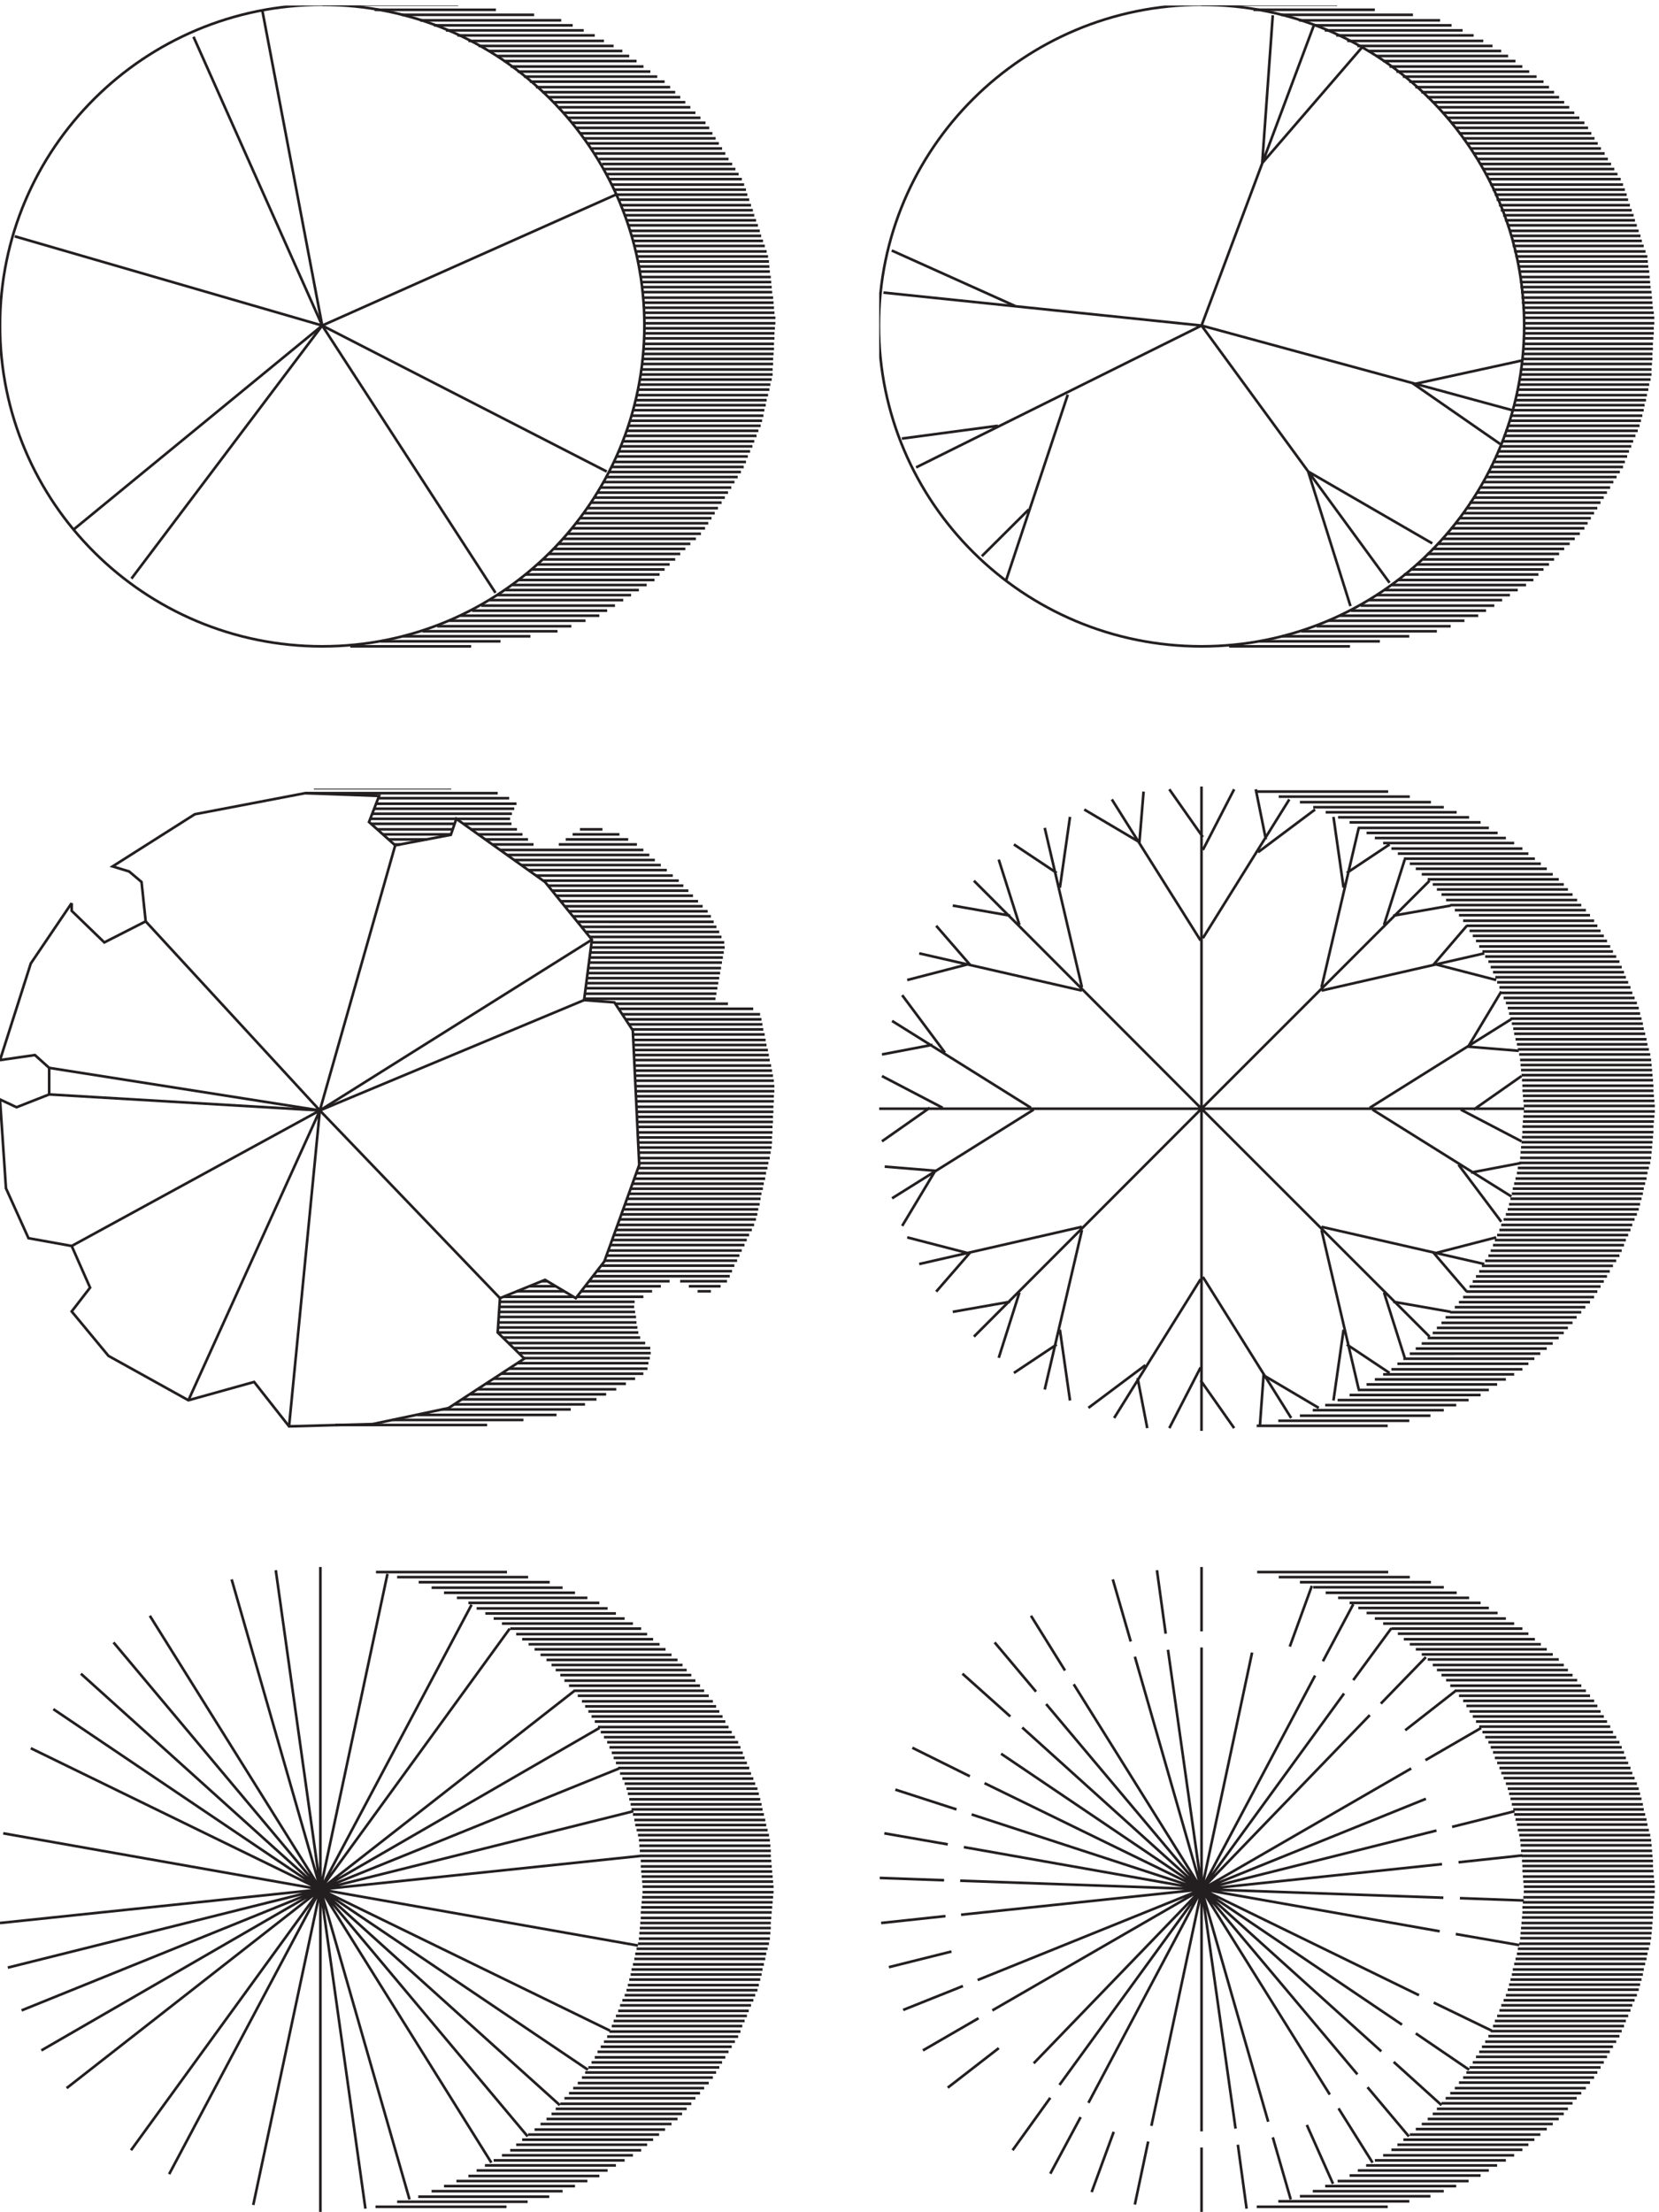
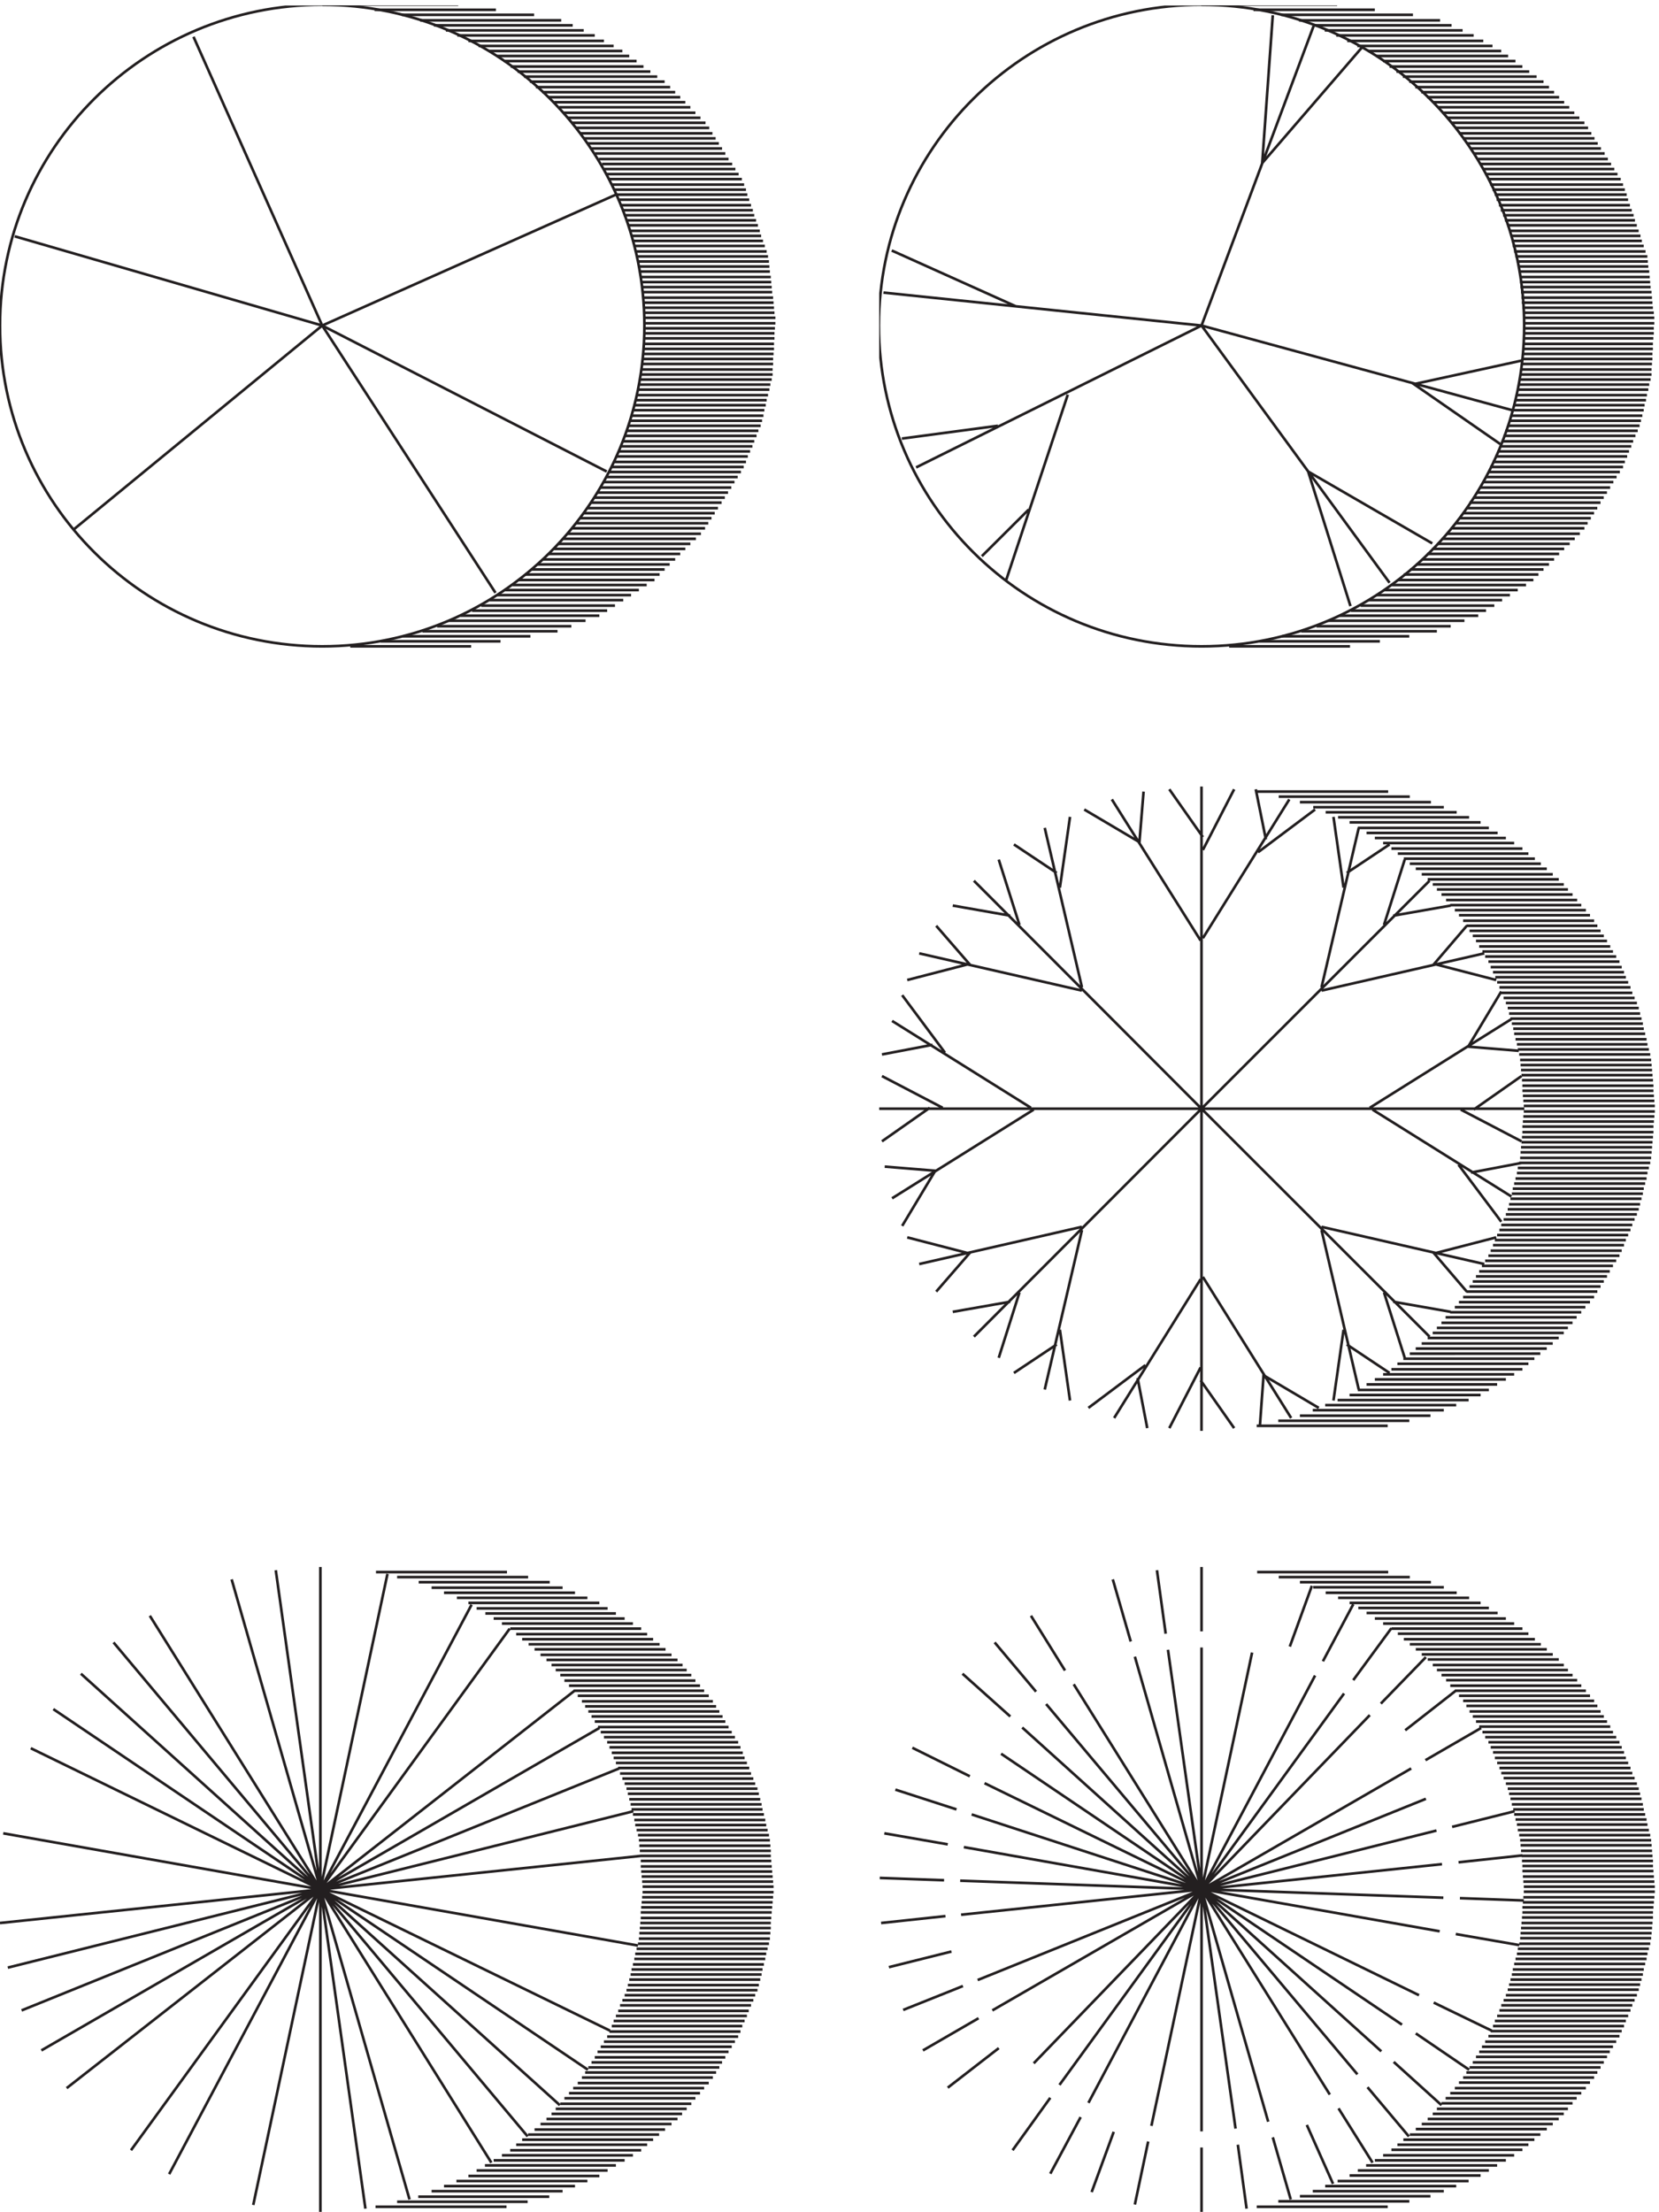
<svg xmlns="http://www.w3.org/2000/svg" xml:space="preserve" width="629.8" height="839.6">
  <defs>
    <clipPath id="a" clipPathUnits="userSpaceOnUse">
      <path d="M0 6297h2214V4456.5H0Z" clip-rule="evenodd" />
    </clipPath>
    <clipPath id="b" clipPathUnits="userSpaceOnUse">
      <path d="M2509.5 6297h2214V4456.5h-2214z" clip-rule="evenodd" />
    </clipPath>
    <clipPath id="c" clipPathUnits="userSpaceOnUse">
-       <path d="M0 4062h2211V2235H0Z" clip-rule="evenodd" />
-     </clipPath>
+       </clipPath>
    <clipPath id="d" clipPathUnits="userSpaceOnUse">
      <path d="M2509.5 4068h2214V2229h-2214z" clip-rule="evenodd" />
    </clipPath>
    <clipPath id="e" clipPathUnits="userSpaceOnUse">
      <path d="M0 1840.5h2208V0H0Z" clip-rule="evenodd" />
    </clipPath>
    <clipPath id="f" clipPathUnits="userSpaceOnUse">
      <path d="M2511 1840.5h2212.5V0H2511Z" clip-rule="evenodd" />
    </clipPath>
  </defs>
  <g clip-path="url(#a)" transform="matrix(.133 0 0 -.133 0 839.6)">
    <path d="M1839.32 5383.63c0-505.68-411.72-915.57-919.658-915.57C411.746 4468.06 0 4877.95 0 5383.63c0 505.66 411.746 915.58 919.662 915.58 507.938 0 919.658-409.92 919.658-915.58z" style="fill:none;stroke:#231f20;stroke-width:7.5;stroke-linecap:butt;stroke-linejoin:miter;stroke-miterlimit:10;stroke-dasharray:none;stroke-opacity:1" transform="scale(1 1)" />
    <path d="m41.981 5638.32 877.681-254.69 812.088-416.64" style="fill:none;stroke:#231f20;stroke-width:7.5;stroke-linecap:butt;stroke-linejoin:miter;stroke-miterlimit:10;stroke-dasharray:none;stroke-opacity:1" transform="scale(1 1)" />
    <path d="m1760.61 5758.48-840.948-374.85-708.439-581.21" style="fill:none;stroke:#231f20;stroke-width:7.5;stroke-linecap:butt;stroke-linejoin:miter;stroke-miterlimit:10;stroke-dasharray:none;stroke-opacity:1" transform="scale(1 1)" />
-     <path d="m375.212 4661.36 544.45 722.27-170.549 897.29" style="fill:none;stroke:#231f20;stroke-width:7.5;stroke-linecap:butt;stroke-linejoin:miter;stroke-miterlimit:10;stroke-dasharray:none;stroke-opacity:1" transform="scale(1 1)" />
    <path d="m552.322 6207.78 367.34-824.15 494.598-762.76m251.89 1605.19h-393.58m425.07-14.37h-392.27m418.5-15.67h-387.02m414.58-14.36h-385.71m410.63-14.37h-380.46m400.14-14.36H1419.5m397.52-14.38h-379.14m398.82-15.66h-379.15m366.04-1494.18h-381.77m359.46-14.37H1419.5m359.47-14.37H1397.2m358.16-15.67h-381.77m359.46-14.37h-385.7m363.4-14.37h-396.2m356.85-14.36h-389.65m348.98-15.67h-383.09m276.83 1744.95h-377.84m455.23-15.68H1199.1m435.57-14.37h-396.21m352.92-1729.27h-385.71m308.3-14.37h-363.4M1308 6299.21H919.662m495.908-14.37h-346.34m359.46-1802.42h-342.41m258.45-14.36H999.689m856.691 1640.45h-379.15m398.83-14.36H1495.6m401.45-14.37h-384.4m400.15-15.67h-383.09m397.51-14.37h-379.14m393.58-14.36h-376.53m390.95-14.38h-373.9m388.34-14.36h-373.9m388.33-15.68h-376.52m390.95-14.36h-379.15m393.58-14.37h-380.46m390.95-14.36h-380.45m389.64-15.68h-377.84m387.02-14.36h-376.52m385.71-14.38h-375.22m384.4-14.36h-372.59m381.77-14.37h-371.28m380.46-15.67h-369.96m380.47-14.37h-371.28m380.46-14.36h-373.9m383.08-14.37h-376.52m385.71-14.37h-379.15m385.71-15.68h-379.15m384.39-14.36h-377.83m381.76-14.36h-375.2m380.45-14.37h-375.21m380.46-15.68h-373.9m379.15-14.36h-373.9m377.84-14.37h-372.59m377.83-14.37h-371.28m376.53-14.37h-371.28m376.53-15.67h-371.28m375.22-14.36h-371.28m376.52-14.37h-372.58m377.83-14.36h-373.9m379.15-15.68h-375.22m379.16-14.37h-375.22m377.84-14.37h-373.9m375.21-14.36h-371.28m372.6-14.37h-371.28m373.9-15.67h-372.59m373.9-14.37h-371.28m372.58-14.36h-371.27m372.59-14.38h-371.27m373.89-15.66h-372.58m373.9-14.37h-372.59m373.9-14.37H1836.7m373.9-14.37h-372.58m375.21-14.37h-373.91m373.9-15.67h-371.28m369.97-14.36h-369.97m368.66-14.37h-369.96m369.96-14.37h-371.28m369.97-15.67h-371.27m371.27-14.37H1836.7m371.28-14.37h-372.59m371.27-14.36h-371.27m371.27-14.37h-372.58m371.28-15.67h-372.59m372.58-14.37h-373.9m371.28-14.37h-373.9m369.97-14.36h-372.59m369.96-14.37h-373.9m369.96-15.68h-372.59m368.66-14.36h-372.58m369.96-14.37h-373.9m369.96-14.37h-372.59m369.96-15.67H1803.9m371.28-14.37h-376.52m372.59-14.36h-377.84m371.28-14.37h-376.53m371.28-14.37h-376.53m369.97-15.67h-375.21m369.96-14.37h-375.21m368.65-14.37h-375.21m368.65-14.36h-376.52m371.27-15.68h-377.83m371.28-14.36h-377.84m369.96-14.37h-376.52m367.34-14.37h-373.9m364.72-14.36h-372.59m363.4-15.68H1716m362.1-14.36h-372.59m363.4-14.37h-372.58m363.4-14.37h-373.9m363.4-15.67h-372.59m363.41-14.37h-373.9m364.71-14.37h-375.21m366.04-14.36h-376.53m367.34-14.37h-380.46m368.65-15.67h-381.77m367.35-14.37h-379.15m363.4-14.37h-376.53m362.1-14.36h-376.52m362.09-14.37h-376.53m362.09-15.67H1550.7m360.78-14.37h-377.84m363.41-14.37h-381.77m367.34-14.37h-384.39m369.96-15.67h-387.02m364.71-14.37H1462.8" style="fill:none;stroke:#231f20;stroke-width:7.5;stroke-linecap:butt;stroke-linejoin:miter;stroke-miterlimit:10;stroke-dasharray:none;stroke-opacity:1" transform="scale(1 1)" />
  </g>
  <g clip-path="url(#b)" transform="matrix(.133 0 0 -.133 0 839.6)">
    <path d="M4350.57 5383.63c0-505.68-412.32-915.57-920.97-915.57-508.64 0-920.98 409.89-920.98 915.57 0 505.66 412.34 915.58 920.98 915.58 508.65 0 920.97-409.92 920.97-915.58z" style="fill:none;stroke:#231f20;stroke-width:7.5;stroke-linecap:butt;stroke-linejoin:miter;stroke-miterlimit:10;stroke-dasharray:none;stroke-opacity:1" transform="scale(1 1)" />
    <path d="m3854.66 4583-120.7 383.99 354.22-205.06m-455.24 1507.24-30.17-421.87 287.31 333.05m316.18 31.34H3814m419.8-15.67h-388.33m414.58-14.36h-385.71m410.63-14.37h-380.46m400.14-14.36h-376.53m397.52-14.38h-377.83m397.51-15.66h-379.15m398.83-14.38h-379.15m400.14-14.36h-381.77m401.46-14.37h-383.09m383.08-1392.3h-380.46m366.03-14.37h-384.39m369.96-15.67h-387.02m366.03-14.37h-383.08m359.47-14.36h-380.46m358.15-14.37h-381.78m359.47-14.37h-381.77m359.47-15.67h-381.77m358.16-14.37h-385.71m363.4-14.37h-396.2m209.91 1714.92h-376.52m453.92-15.68h-402.76m435.57-14.37H3748.4m426.38-14.37H3781.2m398.82-1684.86h-389.65m350.29-15.67h-383.08m343.73-14.37h-387.02M4316.46 5142l-886.86 241.63m0 0-907.86 94.04m23.61 120.16 354.23-159.34m-284.69-459.75 814.71 404.89m-855.38-322.6 274.19 36.57m199.41 88.81-175.79-528.97m-69.53 67.92 133.81 133.22m493.29 525.05 320.11 855.5m66.91 60.08h-388.34m495.92-14.37h-346.35m444.75-1788.05h-363.41m279.44-14.37H3594.9m258.45-14.36h-345.04m-78.71 915.57 536.57-734.03m455.25 1414.51h-381.78m396.21-14.37H4056.7m393.58-14.36h-376.53m390.96-14.38h-373.9m388.33-14.36h-373.9m388.34-15.68h-376.53M4508 5976.6h-377.84m392.27-14.37h-380.46m390.96-14.36h-379.14m388.32-15.68h-377.84m387.02-14.36h-376.52m385.72-14.38h-373.91m383.08-14.36h-372.59m383.08-14.37h-372.58m381.78-15.67h-369.97m379.15-14.37h-371.28m380.46-14.36h-373.9m383.08-14.37h-376.52m385.71-14.37h-379.15m385.71-15.68h-379.15m384.39-14.36h-377.83m383.08-14.36h-376.52m380.46-14.37h-375.21m380.45-15.68h-373.9m379.15-14.36h-373.9m379.14-14.37h-372.58m376.52-14.37h-371.28m376.54-14.37h-369.97m375.22-15.67h-369.97m375.21-14.36h-371.28m375.22-14.37h-371.28m376.52-14.36h-373.9m379.15-15.68h-375.21m380.46-14.37h-376.52m377.84-14.37h-373.9m375.2-14.36h-371.28m373.91-14.37h-371.28m372.59-15.67h-371.28m372.59-14.37h-371.28m372.59-14.36h-371.28m373.91-14.38h-372.59m373.9-15.66H4342.7m373.9-14.37h-372.59m373.9-14.37h-372.59m375.21-14.37h-372.58m373.9-14.37h-372.59m372.58-15.67h-371.27m369.96-14.36h-369.96m369.96-14.37h-371.27m369.96-14.37h-371.27m369.96-15.67h-369.96m369.96-14.37h-371.27m369.95-14.37h-371.27m371.28-14.36h-372.59m371.28-14.37H4342.7m371.28-15.67h-372.59m372.58-14.37h-373.9m371.28-14.37h-372.59m-56.41-184.16-246.64 171.1 310.92 67.92m360.79-69.22h-372.59m369.96-14.37h-373.9m369.96-15.68h-372.58m369.97-14.36h-373.9m369.95-14.37h-372.58m369.96-14.37h-373.9m369.97-15.67h-373.9m369.97-14.37h-375.22m371.28-14.36h-376.53m371.28-14.37h-377.84m371.28-14.37h-376.52m369.96-15.67h-375.21m369.96-14.37h-375.21m368.66-14.37h-375.22m369.96-14.36h-376.52m369.96-15.68h-377.83m372.59-14.36h-379.15m369.97-14.37h-376.53m367.34-14.37h-373.9m364.71-14.36h-371.27m362.09-15.68h-371.28m362.1-14.36h-371.27m362.08-14.37h-372.58m363.4-14.37h-373.9m364.72-15.67h-373.9m364.71-14.37h-375.21m366.03-14.37h-375.21m366.03-14.36h-377.83m368.64-14.37h-381.77m368.66-15.67h-380.46m366.03-14.37h-379.15m364.71-14.37h-377.84m362.1-14.36h-376.52m362.09-14.37h-376.53m362.09-15.67h-376.52m362.09-14.37h-379.15" style="fill:none;stroke:#231f20;stroke-width:7.5;stroke-linecap:butt;stroke-linejoin:miter;stroke-miterlimit:10;stroke-dasharray:none;stroke-opacity:1" transform="scale(1 1)" />
  </g>
  <g clip-path="url(#c)" transform="matrix(.133 0 0 -.133 0 839.6)">
    <path d="M204.627 3735.44v-22.21l93.132-90.17 118.052 60.11-11.805 112.38-35.417 30.05-47.222 14.38 234.797 148.97 314.807 60.1 211.189-7.84-28.86-74.48 74.76-66.64 158.73 30.05 15.73 45.74 253.16-180.33 133.8-164.64-22.3-172.49 86.57-6.54 52.47-79.71 18.36-384.17-99.69-275.71-81.33-104.55-87.88 52.27-128.54-52.27-6.56-98.01 76.07-74.48-216.43-141.12-216.42-45.73-238.738-6.54-99.688 126.75-187.575-52.27-228.236 126.76-104.936 126.74 52.466 67.96-52.466 118.91-123.3 22.21-64.274 142.43L0 3174.86l47.222-22.22 93.131 36.59v75.79l-40.665 36.59L0 3287.24l87.883 275.72 116.744 172.48" style="fill:none;stroke:#231f20;stroke-width:7.5;stroke-linecap:butt;stroke-linejoin:miter;stroke-miterlimit:10;stroke-dasharray:none;stroke-opacity:1" transform="scale(1 1)" />
-     <path d="m1689.48 3630.9-776.531-487.4-772.596 121.52" style="fill:none;stroke:#231f20;stroke-width:7.5;stroke-linecap:butt;stroke-linejoin:miter;stroke-miterlimit:10;stroke-dasharray:none;stroke-opacity:1" transform="scale(1 1)" />
    <path d="m140.353 3189.24 772.596-45.74 754.231 314.92" style="fill:none;stroke:#231f20;stroke-width:7.5;stroke-linecap:butt;stroke-linejoin:miter;stroke-miterlimit:10;stroke-dasharray:none;stroke-opacity:1" transform="scale(1 1)" />
    <path d="m825.062 2241.86 87.887 901.64 215.121 756.59M204.627 2756.71l708.322 386.79-375.15-827.15" style="fill:none;stroke:#231f20;stroke-width:7.5;stroke-linecap:butt;stroke-linejoin:miter;stroke-miterlimit:10;stroke-dasharray:none;stroke-opacity:1" transform="scale(1 1)" />
    <path d="m415.811 3683.17 497.138-539.67 514.191-535.76m80.01 1309.34h-121.99m137.73-14.38h-116.74m430.24-15.68h-409.25m426.3-14.37h-406.63m422.36-14.38h-401.38m418.45-14.38h-398.76m123.29-1216.54h-136.42m161.34-15.69h-198.07m373.84-14.37h-385.64m384.33-14.37h-384.33m386.95-14.38h-388.26m390.89-14.37h-392.2m393.51-15.68H1423.2m396.14-14.38h-397.45m400.07-14.37h-400.07m405.32-14.37h-390.89m405.31-15.69h-389.57m404-14.37h-389.58m390.9-14.37h-375.15m372.52-14.38h-358.1m354.17-14.37h-375.15m372.52-15.68h-394.82m383.01-14.38h-405.31m381.71-14.37h-404.01m377.77-14.37h-400.07m372.52-15.69h-394.82m365.97-14.37h-388.26m360.71-14.37h-383.01m350.22-14.38h-372.53m331.86-14.37h-367.27m326.62-15.68h-397.45m284.64 1671.29H1344.5m146.91-14.38h-125.93m-77.39 131.99H895.896m406.624-87.55h-246.6m241.36-14.37h-238.73m233.48-15.69H1075.6m211.18-14.38h-194.13m127.23-14.36h-111.49m34.11-14.38h-17.06m295.13 146.35H870.971m582.399-14.37h-373.84m394.83-15.68h-401.39m394.83-14.37h-400.07m393.51-14.38h-398.76m393.51-14.37h-152.16m156.1-14.37h-136.41m170.51-1701.35H1120.2m270.21-14.38H957.546m762.094 1700.04h-64.27m112.81-14.38h-133.79m158.71-14.36h-178.39m203.31-14.38h-222.99m308.25-73.17h-394.82m411.88-15.69h-390.89m407.94-14.37h-388.26m401.37-14.37h-386.95m401.38-14.38h-389.57m402.69-14.37h-389.58m404.01-15.68h-392.2m405.32-14.37h-393.52m407.94-14.38h-396.13m405.32-14.37h-393.52m401.39-15.69H1647.5m397.45-14.37h-384.33m392.2-14.37h-380.4m386.96-14.37h-375.15m383.02-15.69h-377.77m379.08-14.37h-381.7m379.07-14.38h-380.39m377.77-14.37h-380.39m377.77-14.38h-379.08m376.45-15.67h-379.08m376.47-14.38h-379.09m376.46-14.37h-377.77m375.14-14.38h-377.77m375.15-14.37h-376.46m373.84-15.68H1668.5m373.82-14.37h-375.14m410.56-14.37h-321.37m393.52-14.38h-384.33m404-15.69h-393.51m397.45-14.37h-388.27m390.89-14.37h-380.39m383.01-14.37H1804.9m377.77-14.37h-376.45m379.07-15.69h-377.77m380.4-14.38h-380.4m384.34-14.37h-383.02m385.65-14.37h-385.65m388.27-14.37h-386.96m390.89-15.68h-389.58m392.2-14.38h-392.2m394.82-14.37h-393.51m396.14-14.37h-396.14m397.46-15.69h-396.14m396.14-14.37h-396.14m394.82-14.37H1815.4m393.51-14.38H1815.4m392.2-15.68h-390.89m390.89-14.37h-390.89m389.58-14.38h-388.27m388.27-14.37h-388.27m386.95-14.37h-385.64m385.65-15.69h-384.33m383.02-14.37h-383.02m383.02-14.37h-381.71m380.39-14.38h-380.39m377.77-14.37h-376.46m373.84-15.68h-373.84m369.9-14.38h-368.59m365.97-14.37h-369.9m365.96-14.37H1815.4m368.59-15.68h-373.84m369.9-14.38H1804.9m372.53-14.37h-377.77m373.83-14.38h-379.08m376.46-14.37h-381.71m379.09-15.68h-384.33m380.4-14.37h-385.64m383.01-14.38h-388.26m384.32-14.37h-389.57m384.33-15.68h-389.58m383.02-14.37h-388.27m380.4-14.38h-385.65m379.09-14.37h-384.33m377.78-14.38h-383.02m375.15-15.68h-380.4m373.84-14.37h-379.09m372.53-14.37H1726.2m369.9-14.38h-380.39m373.83-15.68H1703.9m379.08-14.37H1692.1m383.02-14.38h-133.79m-30.17 0h-229.55m-120.69 0h-14.42m510.26-14.37h-90.51m-80.01 0H1669.8m-83.94 0h-74.77m518.12-14.37h-38.04m-129.86 0H1658m178.39-15.69h-190.2" style="fill:none;stroke:#231f20;stroke-width:7.5;stroke-linecap:butt;stroke-linejoin:miter;stroke-miterlimit:10;stroke-dasharray:none;stroke-opacity:1" transform="scale(1 1)" />
  </g>
  <g clip-path="url(#d)" transform="matrix(.133 0 0 -.133 0 839.6)">
    <path d="m3094.82 4002.41 157.49-93.13 11.82 144.29m-674.58-537.79 177.18 45.91-94.5 108.87m-97.11-856.54 94.49 157.4-144.36 11.81m64.3-202 177.18-45.91-94.5-108.87m1091.91-331.86-157.48 93.12-10.5-144.28m674.56 537.8-177.17-45.91 93.18-108.87m98.43 856.53-94.49-157.41 144.36-11.8m-64.31 202.01-177.17 45.91 93.18 108.87m-45.93-1101.83-164.05 28.86m337.29 806.69-404.22-253.16m404.21-253.16-396.34 247.92m223.11 582.39-164.05-28.86m297.91 236.11h-374.03m397.66-14.43h-374.03m397.65-14.43h-374.03m397.65-15.74H3971.5m391.09-14.43h-372.72m391.1-14.43h-374.03m372.71-1427.12h-374.03m356.97-14.43h-374.03m356.97-15.74H3971.5m350.41-14.43h-374.03m350.41-14.43h-374.03m349.09-14.43h-372.72m-471.15 787.02 650.95-650.6m156.18 207.24-464.59 106.25m-342.54 337.11h921.3m-921.3 0 650.95 650.6m156.18-207.25-464.59-106.25M4024 4039.14h-374.03m434.4-15.74h-374.03m410.78-14.43H3748.4m409.46-14.43h-374.03m409.46-14.42h-374.03m406.84-14.43h-374.03m397.66-15.74H3875.7m374.03-1604.21H3875.7m350.4-14.43h-374.03m339.91-14.43h-374.03m338.6-14.42h-374.03m338.59-14.43h-374.03m335.98-15.74h-372.72m312.34-14.43h-374.03m301.85 365.96 59.06-186.26m-59.06 1235.62 59.06 186.26m-580.08-710.94V4068m-255.91-36.73 253.29-402.69m-89.24 431.55 95.8-136.42m0-36.73 89.24 173.15m61.69 0 28.87-142.97m66.93 114.11-246.73-396.13m157.49 245.29 162.73 121.99m-324.16-853.92-649.63 650.6m-156.17-207.25 464.59-106.25m-368.79 242.67 164.05-28.86m26.25-26.23-59.06 186.26m43.31 43.29 122.05-81.32m-34.12 128.54 106.3-455.16m-62.99 284.64 28.87 202m375.34-832.93H2509.5m36.75-255.78 404.21 253.16m-433.08-90.51 136.48 95.76m36.75-.01-173.23 90.51m0 61.66 144.36 27.54m-115.49 68.2 396.34-247.91m-245.42 157.41-122.05 163.96m854.36-323.99-649.63-650.6m-156.17 207.24 464.59 106.25m-368.79-242.66 164.05 28.86m26.25 26.23-59.06-186.26m43.31-43.29 122.05 81.33m-34.12-128.55 106.3 455.16m-62.99-284.64 28.87-202m375.34 832.93V2229m255.92 36.73-251.98 402.69m89.24-431.55-95.8 136.42m0 36.73-89.24-173.15m-62.99 0-27.57 142.97m-66.93-114.11 246.73 396.13m-157.48-245.29-162.74-121.98m771.68 52.46-106.3 455.16m62.99-284.64-28.87-202m72.18 1634.38-106.3-455.16m62.99 284.64-28.87 202m160.11-1587.16-122.05 81.33m122.05 1427.13-122.05-81.32m118.11 232.16h-374.03M3961 2243.43h-374.03m755.94 998.2-136.49-95.75m-36.75 0 173.24-90.51m-.01-61.65-144.36-27.54m-35.43 22.29 122.05-162.65m112.87 1021.81H4024m391.09-14.42h-374.03m391.09-15.74h-374.03m391.09-14.43h-374.03m388.47-14.43h-374.03m385.84-14.43h-374.03m387.15-14.43h-374.03m387.16-15.74h-374.03m385.84-14.43h-374.03m387.15-14.43h-374.03m385.84-14.43h-374.03m385.84-15.74h-374.03m383.22-14.42h-374.03m383.22-14.43h-374.03m383.21-14.43h-374.03m383.22-14.43h-374.03m383.22-15.74h-374.03m381.9-14.43h-372.72m381.91-14.43h-374.03m383.22-14.43h-374.03m380.59-15.74h-374.03m380.59-14.43h-374.03m379.28-14.42H4268.1m379.28-14.43h-374.03m380.59-14.43h-374.03m379.28-15.74h-374.03m380.59-14.43h-374.03m380.6-14.43h-374.03m379.28-14.43h-374.03m377.96-15.74h-374.03m377.97-14.43h-374.03m377.97-14.43h-374.03m376.65-14.42h-372.72m376.66-14.43h-374.03m377.97-15.74h-374.03m376.65-14.43h-372.72m376.66-14.43h-374.03m377.97-14.43h-374.03m376.65-15.74h-374.03m375.34-14.43h-374.03m375.34-14.43h-374.03m375.35-14.43h-374.03m375.34-14.42h-374.03m375.34-15.74h-374.03m374.03-14.43h-374.03m375.34-14.43h-374.03m375.35-14.43h-374.03m375.34-14.43h-374.03m374.03-15.74h-374.03m372.72-14.43h-374.03m372.71-14.43h-374.03m372.72-14.43h-374.03m374.03-15.74h-374.03m372.72-14.42h-374.03m372.72-14.43h-374.03m372.71-14.43h-374.03m372.72-14.43h-374.03m372.72-15.74h-374.03m371.41-14.43h-374.03m370.09-14.43h-374.03m370.09-14.43h-372.72m370.1-15.74h-374.03m370.09-14.43h-374.03m370.09-14.42h-374.03m371.41-14.43h-374.03m370.09-14.43h-374.03m370.09-15.74h-374.03m370.1-14.43h-374.03m368.78-14.43h-374.03m367.46-14.43h-374.03m367.47-15.74h-374.03m368.78-14.43h-374.03m367.47-14.43h-374.03m367.47-14.42h-374.03m368.78-14.43h-374.03m367.47-15.75h-374.03m367.47-14.42h-374.03m364.84-14.43h-374.03m364.84-14.43h-374.03m364.85-15.74h-372.72m364.84-14.43h-374.03m364.84-14.43h-374.03m364.85-14.42h-374.03m364.84-14.43h-374.03m364.84-15.75h-374.03m362.22-14.43h-374.03m360.91-14.42h-372.72m360.91-14.43h-374.03m360.9-14.43h-374.03m362.22-15.74h-374.03m360.91-14.43h-374.03m362.22-14.43h-374.03m359.59-14.43h-374.03m356.97-15.74h-374.03m356.97-14.43h-374.03m355.66-14.43H4024" style="fill:none;stroke:#231f20;stroke-width:7.5;stroke-linecap:butt;stroke-linejoin:miter;stroke-miterlimit:10;stroke-dasharray:none;stroke-opacity:1" />
  </g>
  <g clip-path="url(#e)" transform="matrix(.133 0 0 -.133 0 839.6)">
    <path d="M1806.54 1679.03h-373.9m397.52-14.44h-373.9m390.95-15.75h-373.9m390.96-14.44h-373.9m392.26-14.44h-373.9m390.97-14.45h-373.91m390.95-15.75h-373.9m390.96-14.44h-373.9m388.33-14.44h-373.9m385.71-14.44h-373.9m387.02-14.44h-373.9m385.71-15.75h-373.9m387.02-14.44h-373.9m373.9-1163.115h-373.9m360.78-14.441h-373.9m362.09-15.754h-373.9m360.78-14.441h-373.9m360.78-14.442h-372.59m359.47-14.437h-373.9m356.84-14.442h-373.9m355.54-15.754h-372.59m355.53-14.437h-373.9m356.85-14.442h-373.9m356.84-14.441h-373.9m356.85-15.754h-373.9m350.28-14.441h-373.9m208.6 1605.521h-373.9m409.32-14.45h-372.59m406.7-14.44h-373.9m397.51-15.75h-373.9m397.52-14.44h-372.59m397.52-14.44h-373.9m373.9-1546.439h-373.9M1758 132.59h-373.9m350.28-14.442h-373.9m350.29-15.753h-373.9m339.79-14.438h-373.9m338.48-14.441h-373.9m372.59 1413.854L190.23 353.141M1710.77 1381.03 118.074 460.781M1767.19 1265.51 61.66 574.992m1746.19 568.428L22.305 697.078M1830.16 1016.08 0 824.418m1820.97-64.324L9.184 1080.41M1740.95 517.23 87.898 1323.27M1677.98 405.641 152.184 1434.85m953.786 385.96L722.883 19.691M1346.05 1732.85 482.797 107.641m919.673 32.828L427.691 1701.35M1168.94 35.45 661.219 1805.06M1043 9.191 787.168 1831.31M914.426 0v1840.5m532.644-14.44h-373.9m434.26-14.44h-373.91m435.57-14.44h-373.91m410.63-15.75h-373.9m373.9-1722.356h-373.9m335.86-15.754h-373.9m312.24-14.437h-372.59m312.25-14.442h-373.91m383.09 1650.149L373.902 175.91M1597.94 304.559 230.902 1535.94M1506.11 215.301 324.051 1625.21m1685.839-137.84H1637.3m385.72-14.44h-373.91m385.71-15.76h-373.9m383.08-14.44h-373.9m383.1-14.44h-373.91m383.09-14.44h-373.91m381.77-14.44h-372.59m381.78-15.75h-372.59m381.77-14.44h-373.9m383.08-14.44h-373.9m383.09-14.44h-373.9m380.46-14.44h-373.9m380.47-15.76H1746.2m379.14-14.44h-373.9m380.46-14.44H1758m380.46-14.44h-373.9m379.15-15.75h-373.9m380.46-14.44h-373.9m379.15-14.44h-372.59m379.16-14.44h-373.91m377.84-14.44h-373.91m377.84-15.76h-373.9m377.84-14.44h-373.9m376.53-14.44h-373.91m377.84-14.44h-373.9m377.83-15.75h-373.9m376.54-14.44h-373.91m377.84-14.44h-373.91m377.84-14.44h-373.9m376.52-14.44h-373.9m375.21-15.76h-373.9m375.22-14.44h-373.91m373.91-14.44h-372.59m373.9-14.44h-372.59m373.9-15.753h-373.9m375.21-14.438h-373.9m375.22-14.441h-373.91m375.21-14.442h-373.9M2208 928.129h-373.9m373.9-15.758h-373.9m372.58-14.437h-373.9m372.6-14.442h-373.91m372.59-14.441h-373.9m372.59-14.438h-373.9m372.59-15.754h-372.59m371.28-14.441h-372.59m372.59-14.441h-373.91m372.59-14.442h-373.9m372.59-15.75h-373.9m371.28-14.441h-373.9m369.97-14.442h-373.91m369.98-14.437h-373.91m371.27-14.442h-373.9m369.97-15.753h-373.9m369.97-14.442h-373.91m371.28-14.441h-373.9m369.96-14.438h-373.9m369.97-15.754h-373.91m369.98-14.441h-373.91m367.34-14.441h-372.59m367.34-14.442h-373.9m367.34-14.437h-373.9m367.34-15.754h-372.59m367.34-14.442H1758m367.34-14.437h-373.9m367.35-14.442H1746.2m367.34-15.754h-373.9m367.34-14.441h-373.9m364.71-14.441h-373.9m364.72-14.438h-373.9m364.72-14.441h-373.9m364.71-15.754h-372.59m363.41-14.442h-372.59m364.73-14.437h-373.91M2044 397.77h-373.9m364.72-14.442h-373.9m362.1-15.754h-373.91m360.78-14.441h-373.9" style="fill:none;stroke:#231f20;stroke-width:7.5;stroke-linecap:butt;stroke-linejoin:miter;stroke-miterlimit:10;stroke-dasharray:none;stroke-opacity:1" />
  </g>
  <g clip-path="url(#f)" transform="matrix(.133 0 0 -.133 0 839.6)">
    <path d="m4010.93 1374.47 144.35 112.9m-86.61-198.23 158.79 91.89m-186.34-871.675 152.22-103.71m169.29 1244.505h-372.69M4381 1634.4h-374m391.06-14.44h-374m391.06-14.45h-374m391.06-14.44h-374m374-1340.332h-374m356.94-14.441h-374m355.63-15.75h-372.69m355.62-14.442h-374m356.94-14.441h-374m-559.03 728.582 670.58 168.034m-1356.9-240.233 1372.64 144.406m-1375.26-47.262 1379.2-48.57m-1368.7 144.399 1358.21-240.235m-131.23-372.824 136.48-123.398m-30.19 1492.617h-374m410.75-14.44h-372.69m409.43-15.75h-374m409.43-14.45h-374m406.81-14.44h-374m397.62-14.44h-372.69m397.62-14.44h-374m397.62-15.75h-374m397.62-14.44h-374m397.62-14.44h-374m374-1487.367h-374m350.38-15.754h-374m350.38-14.438h-374m349.07-14.441h-374m350.38-14.442h-374m350.38-14.437h-374m339.88-15.754h-374m338.57-14.441h-374m338.57-14.442h-374m335.94-14.441h-372.69m-471.11-23.629 38.06 179.848m9.18 44.636 287.4 1350.842M3115.96 56.45l62.99 171.972m502.6 1384.968 62.99 173.29M2997.86 108.961l86.6 161.469m22.31 40.699 646.96 1219.561m22.31 40.7 86.61 162.78m-972.4-1558.26 107.61 149.656m26.24 36.754 812.3 1117.17m26.25 38.07 108.92 148.34M2950.61 424.023l959.28 993.767M2705.22 354.445l145.66 112.899m-216.52-6.563 158.78 91.895m-215.21 23.629 170.59 68.265m-211.27 53.821 178.46 44.636m-200.77 81.391 183.72 19.691M2511 953.07l183.72-6.566m-170.6 133.906 181.1-31.51m-149.6 156.22 174.53-56.45m43.31-14.44 656.13-213.98m-825.42 404.33 164.04-81.39m-21 292.75 136.48-122.09m34.11-31.51 1024.9-924.188M2839.07 1625.21l118.11-140.47m28.86-35.44 888.42-1056.78m-931.72 1308.83 97.11-156.22m24.93-39.39 730.94-1170.99m24.93-39.379 97.11-154.906m-187.65 107.648 74.8-168.035M3176.32 1805.06l51.18-177.22m11.81-43.33 380.57-1327.209m13.12-44.633 51.18-177.223M3302.3 1831.31l24.94-181.16m6.56-45.95 192.9-1366.591m6.56-45.945L3558.2 9.188M3429.59 1840.5v-183.79m0-45.94V229.738m0-45.953V0m532.79 1826.06h-374M3961.07 14.441h-374m354.31 1436.169 128.6 132.59M2832.51 574.992l1195.48 690.518M2790.52 661.641l1279.46 517.229M2810.2 1223.5l1240.1-605.187M2857.44 1307.52l1144.31-773.219m-98.42-178.539 118.1-140.469m2.63 1596.327h-374M4022.74 30.195h-374m496.05 1068.595 178.47 44.63m-160.1-145.721 182.41 19.691m-178.48-122.081 182.41-6.567m-194.22-95.832 181.1-31.504m-244.09-164.097 165.35-80.079m191.59 1059.4h-374m388.44-15.75h-374m385.81-14.44h-374M4488.6 1532h-374m387.13-14.44h-374m385.81-15.75h-374m387.12-14.44h-374m385.81-14.44h-374m385.81-14.45h-374m383.19-14.44h-374m383.18-15.75h-374m383.19-14.44h-374m383.18-14.44h-374m383.19-14.44h-374m381.88-15.75H4231.4m381.87-14.44h-374m383.19-14.44h-374m380.56-14.44h-374m380.56-14.45h-374m379.25-15.75h-374m380.56-14.44h-374m380.56-14.44h-374m379.25-14.44h-374m380.56-14.44h-374m380.56-15.75h-374m379.25-14.44h-374m377.94-14.44h-374m377.93-14.44h-374m377.94-15.76h-374m376.63-14.44h-372.69m376.62-14.44h-374m377.94-14.44h-374m376.63-14.44h-372.69m376.62-15.75h-374m377.94-14.44h-374m376.62-14.44h-374m375.31-14.44h-374m375.32-15.76h-374m375.31-14.44h-374m375.31-14.44h-374m374-14.441h-372.69m374-14.437h-374m375.32-15.754h-374m375.31-14.442h-374m375.31-14.437h-374m374-14.441h-374m372.69-15.754h-374m372.69-14.442h-374m372.68-14.441h-374m372.69-14.438h-372.69m372.69-14.441h-374m372.69-15.754h-374m372.69-14.441h-374m372.68-14.442h-374M4713 781.098h-374m371.38-15.754h-374m370.06-14.442h-374m370.07-14.437h-372.69m370.06-14.442h-374m370.06-14.441h-374m370.07-15.754h-374m371.37-14.441h-374m370.06-14.438h-374m370.07-14.441h-374m370.06-14.442h-374m368.75-15.753h-374m367.44-14.442h-374m367.44-14.437h-374m368.75-14.442h-374m367.44-15.754h-374m367.44-14.437h-374m368.75-14.442h-374m367.44-14.441h-374m367.44-14.441h-374m364.81-15.754h-374m364.81-14.438h-374m364.82-14.441h-372.69m364.81-14.442h-374m364.82-15.754h-374m364.81-14.437h-374m364.82-14.441h-374m364.81-14.442h-374m362.19-14.441h-374m362.19-15.754h-374m360.88-14.438h-374m360.87-14.441h-374m362.19-14.441h-374m360.88-15.754h-374m362.19-14.442h-374m359.56-14.437h-374" style="fill:none;stroke:#231f20;stroke-width:7.5;stroke-linecap:butt;stroke-linejoin:miter;stroke-miterlimit:10;stroke-dasharray:none;stroke-opacity:1" />
  </g>
</svg>